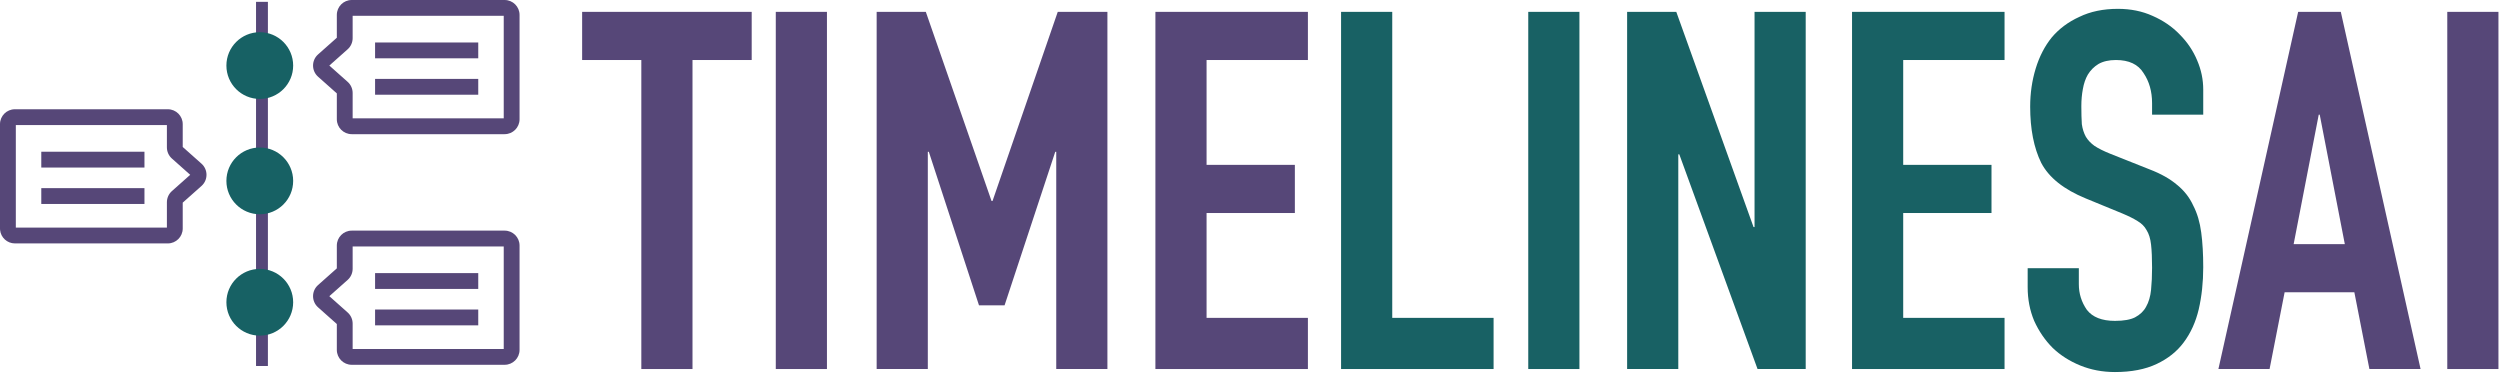
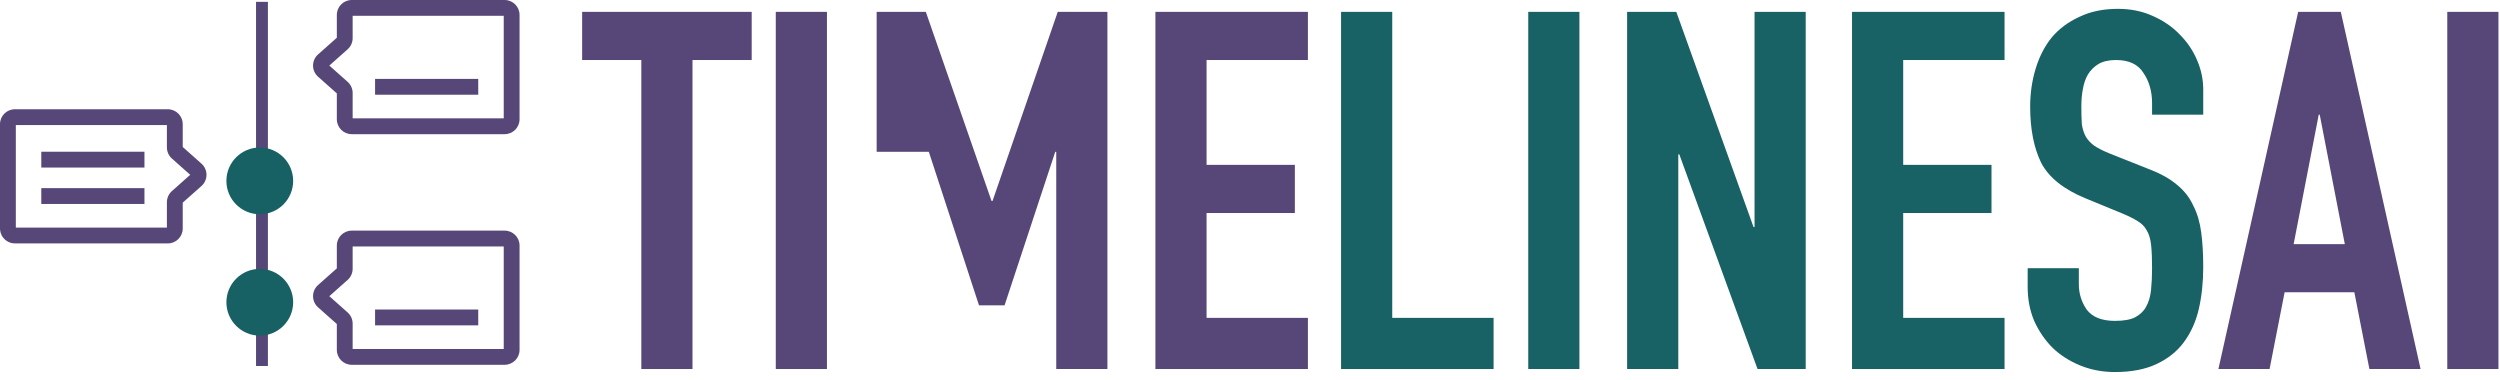
<svg xmlns="http://www.w3.org/2000/svg" width="316" height="48" viewBox="0 0 316 48" fill="none">
  <path d="M293.214 14.497H293.088L289.917 30.857H296.385L293.214 14.497ZM290.488 1.499H295.878L305.96 46.645H299.492L297.59 36.944H288.776L286.874 46.645H280.406L290.488 1.499Z" fill="#564778" />
  <path d="M309.336 1.499H315.804V46.645H309.336V1.499Z" fill="#564778" />
  <path d="M169.512 1.499H175.98V40.178H188.789V46.645H169.512V1.499Z" fill="#186164" />
  <path d="M193.172 1.499H199.64V46.645H193.172V1.499Z" fill="#186164" />
  <path d="M205.668 1.499H211.883L221.647 28.701H221.774V1.499H228.241V46.645H222.154L212.262 19.506H212.136V46.645H205.668V1.499Z" fill="#186164" />
  <path d="M234.098 1.499H253.374V7.586H240.565V20.838H251.725V26.925H240.565V40.178H253.374V46.645H234.098V1.499Z" fill="#186164" />
  <path d="M278.489 14.497H272.022V13.039C272.022 11.559 271.662 10.291 270.944 9.234C270.267 8.135 269.105 7.586 267.457 7.586C266.569 7.586 265.829 7.755 265.237 8.093C264.687 8.431 264.244 8.875 263.906 9.425C263.61 9.932 263.398 10.545 263.272 11.264C263.144 11.94 263.082 12.658 263.082 13.419C263.082 14.307 263.103 15.068 263.144 15.702C263.229 16.294 263.398 16.822 263.652 17.287C263.906 17.71 264.265 18.09 264.73 18.429C265.237 18.767 265.913 19.105 266.759 19.443L271.705 21.409C273.142 21.958 274.304 22.614 275.192 23.375C276.08 24.093 276.756 24.96 277.221 25.974C277.728 26.947 278.067 28.088 278.236 29.398C278.405 30.666 278.489 32.125 278.489 33.773C278.489 35.676 278.299 37.451 277.919 39.1C277.539 40.706 276.904 42.101 276.016 43.285C275.171 44.426 274.03 45.335 272.593 46.011C271.155 46.688 269.401 47.026 267.329 47.026C265.765 47.026 264.308 46.751 262.954 46.202C261.602 45.652 260.439 44.912 259.467 43.982C258.495 43.01 257.713 41.869 257.121 40.558C256.571 39.248 256.297 37.832 256.297 36.31V33.9H262.765V35.929C262.765 37.113 263.103 38.191 263.779 39.163C264.498 40.093 265.681 40.558 267.329 40.558C268.429 40.558 269.274 40.41 269.866 40.114C270.5 39.776 270.965 39.332 271.261 38.783C271.599 38.191 271.811 37.472 271.895 36.627C271.98 35.781 272.022 34.851 272.022 33.837C272.022 32.653 271.98 31.681 271.895 30.92C271.811 30.159 271.621 29.546 271.324 29.081C271.071 28.616 270.69 28.236 270.183 27.94C269.718 27.644 269.084 27.327 268.281 26.989L263.652 25.087C260.862 23.945 258.981 22.445 258.009 20.585C257.078 18.682 256.614 16.315 256.614 13.483C256.614 11.792 256.847 10.186 257.311 8.664C257.776 7.142 258.452 5.832 259.34 4.732C260.27 3.633 261.433 2.767 262.828 2.133C264.223 1.456 265.85 1.118 267.71 1.118C269.317 1.118 270.774 1.414 272.085 2.006C273.438 2.598 274.58 3.38 275.509 4.352C276.482 5.324 277.221 6.423 277.728 7.649C278.236 8.833 278.489 10.059 278.489 11.327V14.497Z" fill="#186164" />
  <path d="M81.064 7.586H73.582V1.499H95.014V7.586H87.532V46.645H81.064V7.586Z" fill="#564778" />
  <path d="M98.059 1.499H104.526V46.645H98.059V1.499Z" fill="#564778" />
-   <path d="M110.809 1.499H117.023L125.33 25.404H125.456L133.7 1.499H139.977V46.645H133.509V19.189H133.383L126.978 38.592H123.744L117.404 19.189H117.276V46.645H110.809V1.499Z" fill="#564778" />
+   <path d="M110.809 1.499H117.023L125.33 25.404H125.456L133.7 1.499H139.977V46.645H133.509V19.189H133.383L126.978 38.592H123.744L117.404 19.189H117.276H110.809V1.499Z" fill="#564778" />
  <path d="M146.043 1.499H165.319V7.586H152.51V20.838H163.67V26.925H152.51V40.178H165.319V46.645H146.043V1.499Z" fill="#564778" />
  <path d="M44.575 14.959H63.672V2H44.575V4.821C44.575 5.36 44.344 5.873 43.942 6.23L41.628 8.287L43.942 10.345C44.344 10.702 44.575 11.215 44.575 11.754V14.959ZM65.672 15.074C65.671 16.115 64.827 16.959 63.786 16.959H44.46C43.419 16.959 42.575 16.115 42.575 15.074V11.805L40.203 9.696C39.359 8.946 39.359 7.629 40.203 6.879L42.575 4.771V1.885C42.575 0.844 43.419 0 44.46 0H63.786C64.827 0 65.671 0.844 65.672 1.885V15.074Z" fill="#564778" />
-   <path d="M60.451 5.37V7.37H47.41V5.37H60.451Z" fill="#564778" />
  <path d="M60.451 9.973V11.973H47.41V9.973H60.451Z" fill="#564778" />
  <path d="M44.575 44.11H63.672V31.151H44.575V33.972C44.575 34.511 44.344 35.024 43.942 35.381L41.628 37.438L43.942 39.496C44.344 39.853 44.575 40.366 44.575 40.905V44.11ZM65.672 44.225C65.671 45.266 64.827 46.11 63.786 46.11H44.46C43.419 46.11 42.575 45.266 42.575 44.225V40.956L40.203 38.847C39.359 38.097 39.359 36.78 40.203 36.03L42.575 33.921V31.036C42.575 29.995 43.419 29.151 44.46 29.151H63.786C64.827 29.151 65.671 29.995 65.672 31.036V44.225Z" fill="#564778" />
-   <path d="M60.451 34.521V36.521H47.41V34.521H60.451Z" fill="#564778" />
  <path d="M60.451 39.124V41.124H47.41V39.124H60.451Z" fill="#564778" />
  <path d="M2 28.768H21.096V25.562C21.096 25.024 21.326 24.511 21.729 24.153L24.042 22.096L21.729 20.039C21.326 19.681 21.096 19.168 21.096 18.63V15.809H2V28.768ZM23.096 18.578L25.469 20.688C26.312 21.437 26.312 22.755 25.469 23.505L23.096 25.614V28.883C23.096 29.924 22.252 30.768 21.211 30.768H1.885C0.909 30.767 0.106 30.026 0.01 29.075L0 28.883V15.693C0 14.652 0.844 13.809 1.885 13.809H21.211C22.252 13.809 23.096 14.652 23.096 15.693V18.578Z" fill="#564778" />
  <path d="M18.26 19.178V21.178H5.219V19.178H18.26Z" fill="#564778" />
  <path d="M18.26 23.781V25.781H5.219V23.781H18.26Z" fill="#564778" />
  <path d="M33.863 0.233V46.261H32.363V0.233H33.863Z" fill="#564779" />
-   <path d="M32.836 12.507C35.167 12.507 37.056 10.618 37.056 8.288C37.056 5.958 35.167 4.069 32.836 4.069C30.506 4.069 28.617 5.958 28.617 8.288C28.617 10.618 30.506 12.507 32.836 12.507Z" fill="#176164" />
  <path d="M32.836 27.082C35.167 27.082 37.056 25.194 37.056 22.863C37.056 20.533 35.167 18.644 32.836 18.644C30.506 18.644 28.617 20.533 28.617 22.863C28.617 25.194 30.506 27.082 32.836 27.082Z" fill="#176164" />
  <path d="M32.836 42.425C35.167 42.425 37.056 40.536 37.056 38.206C37.056 35.876 35.167 33.987 32.836 33.987C30.506 33.987 28.617 35.876 28.617 38.206C28.617 40.536 30.506 42.425 32.836 42.425Z" fill="#176164" />
</svg>